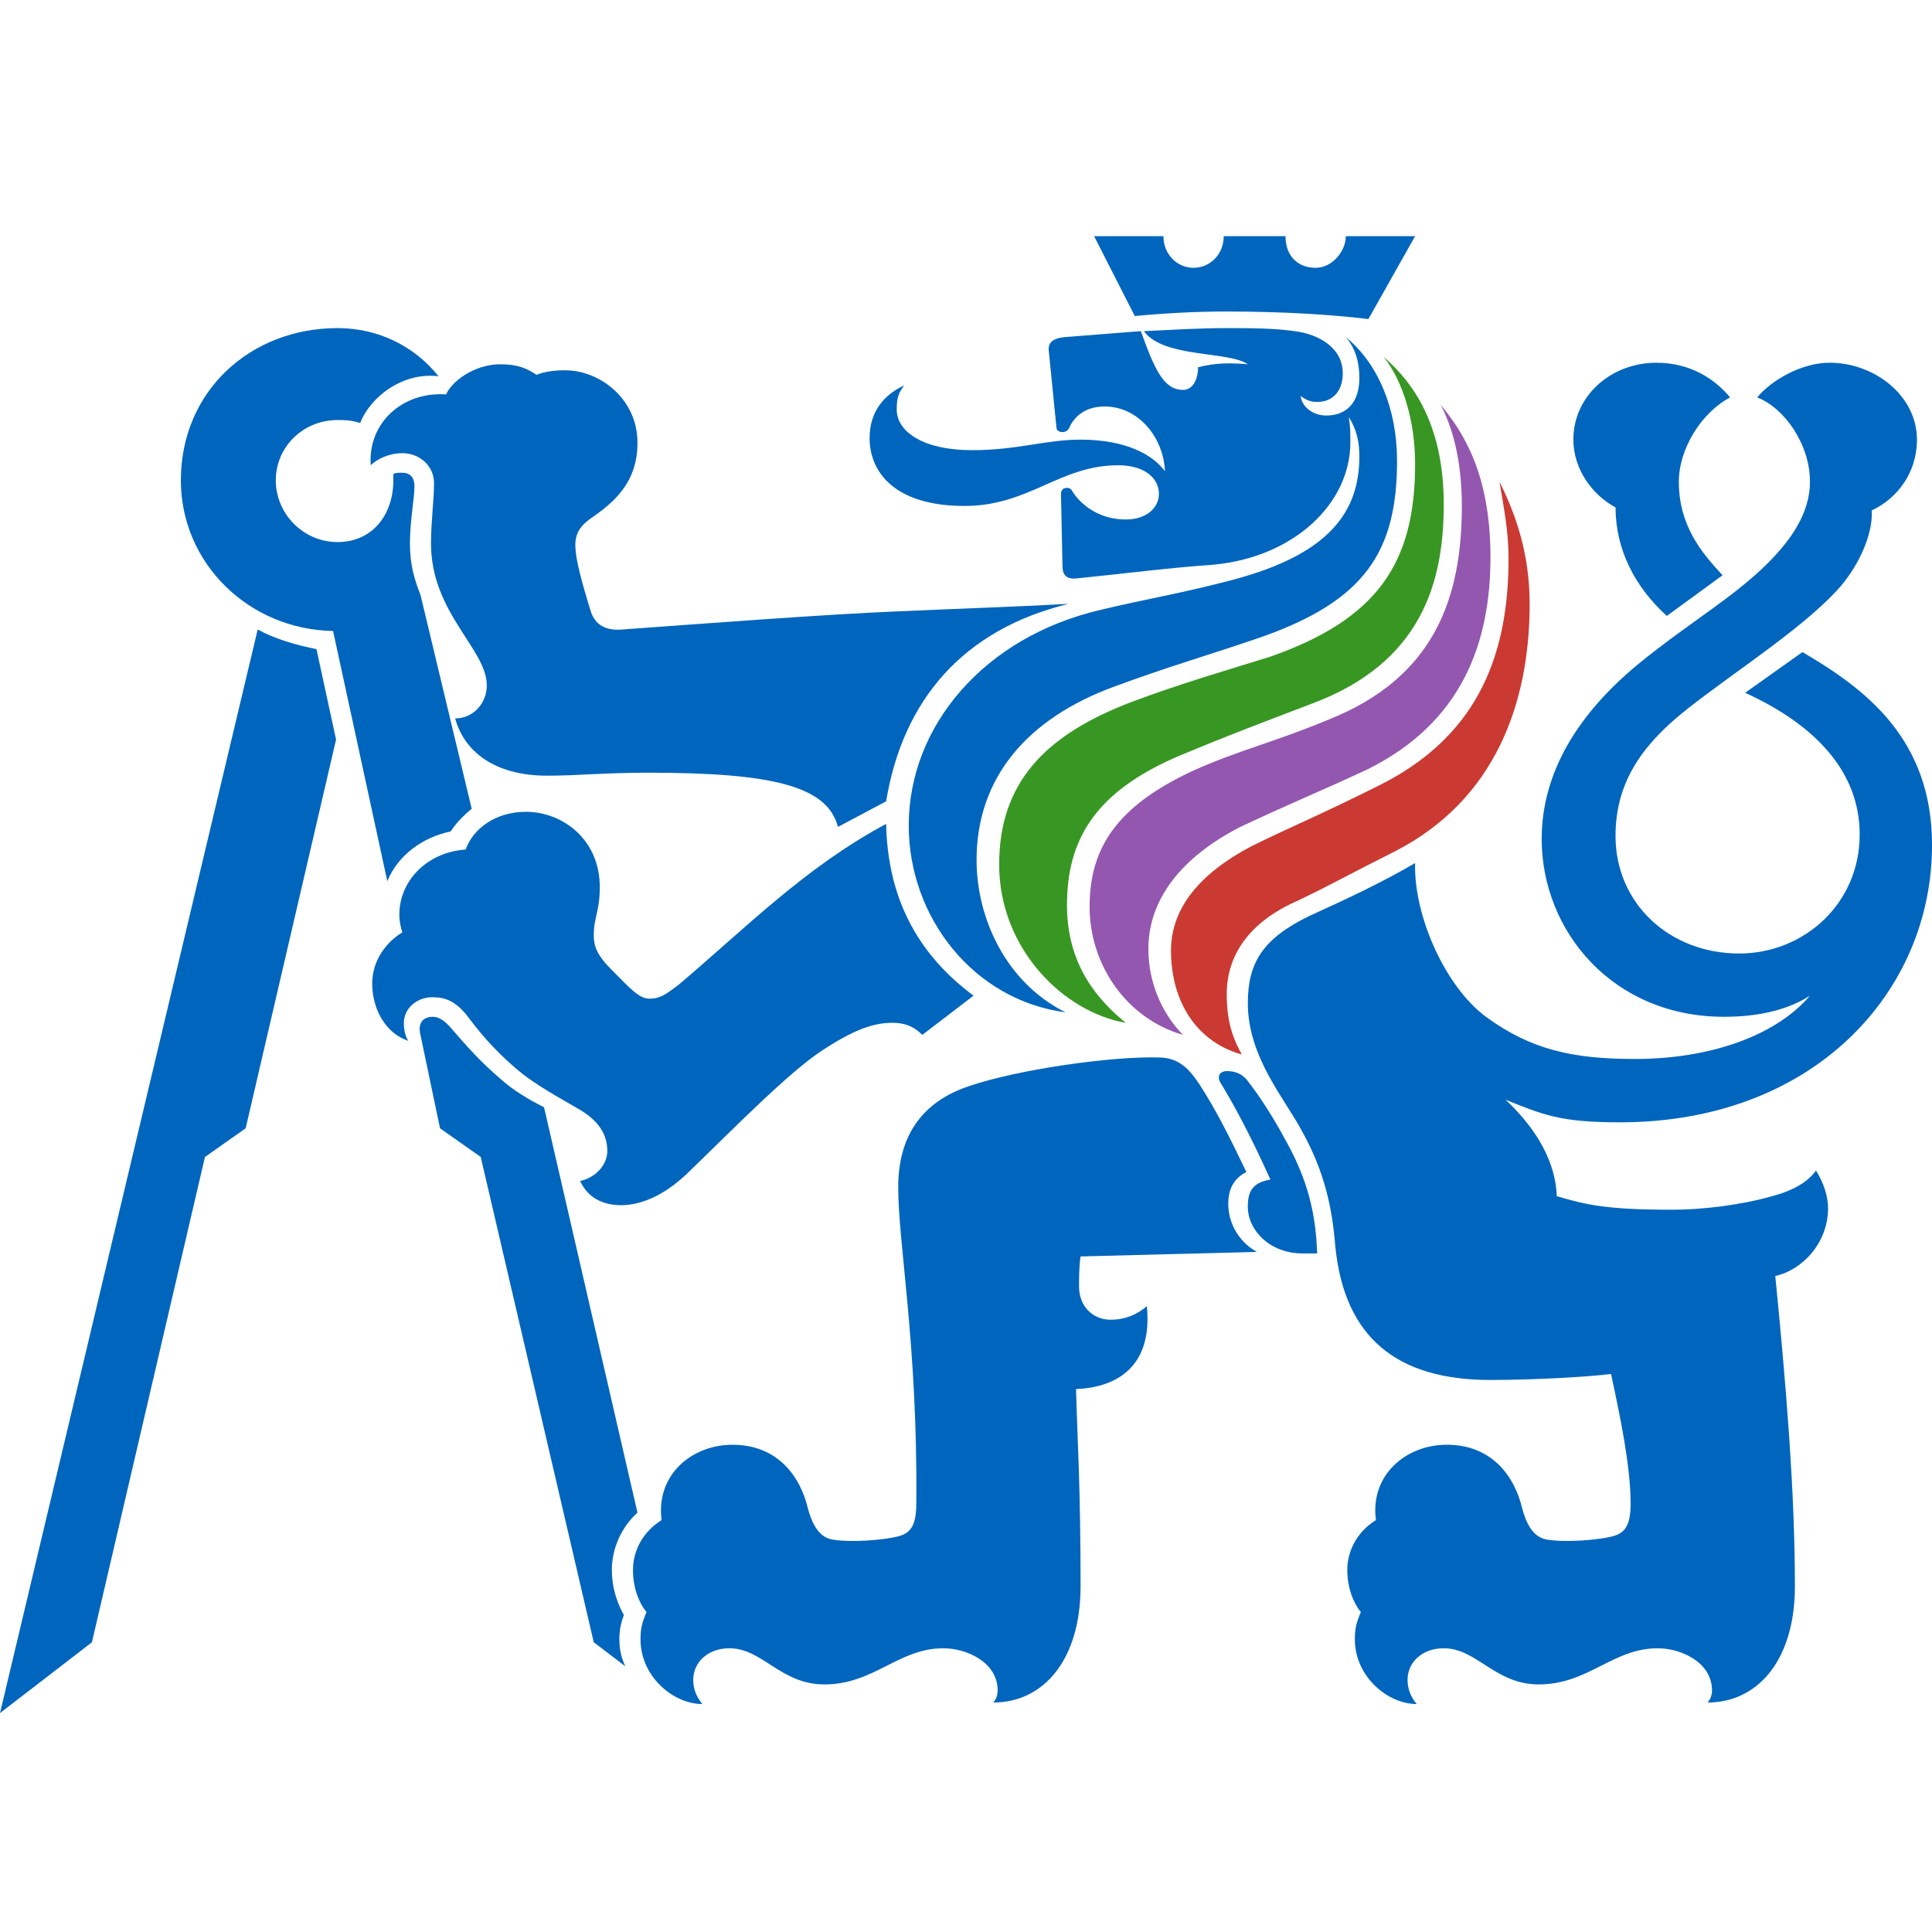
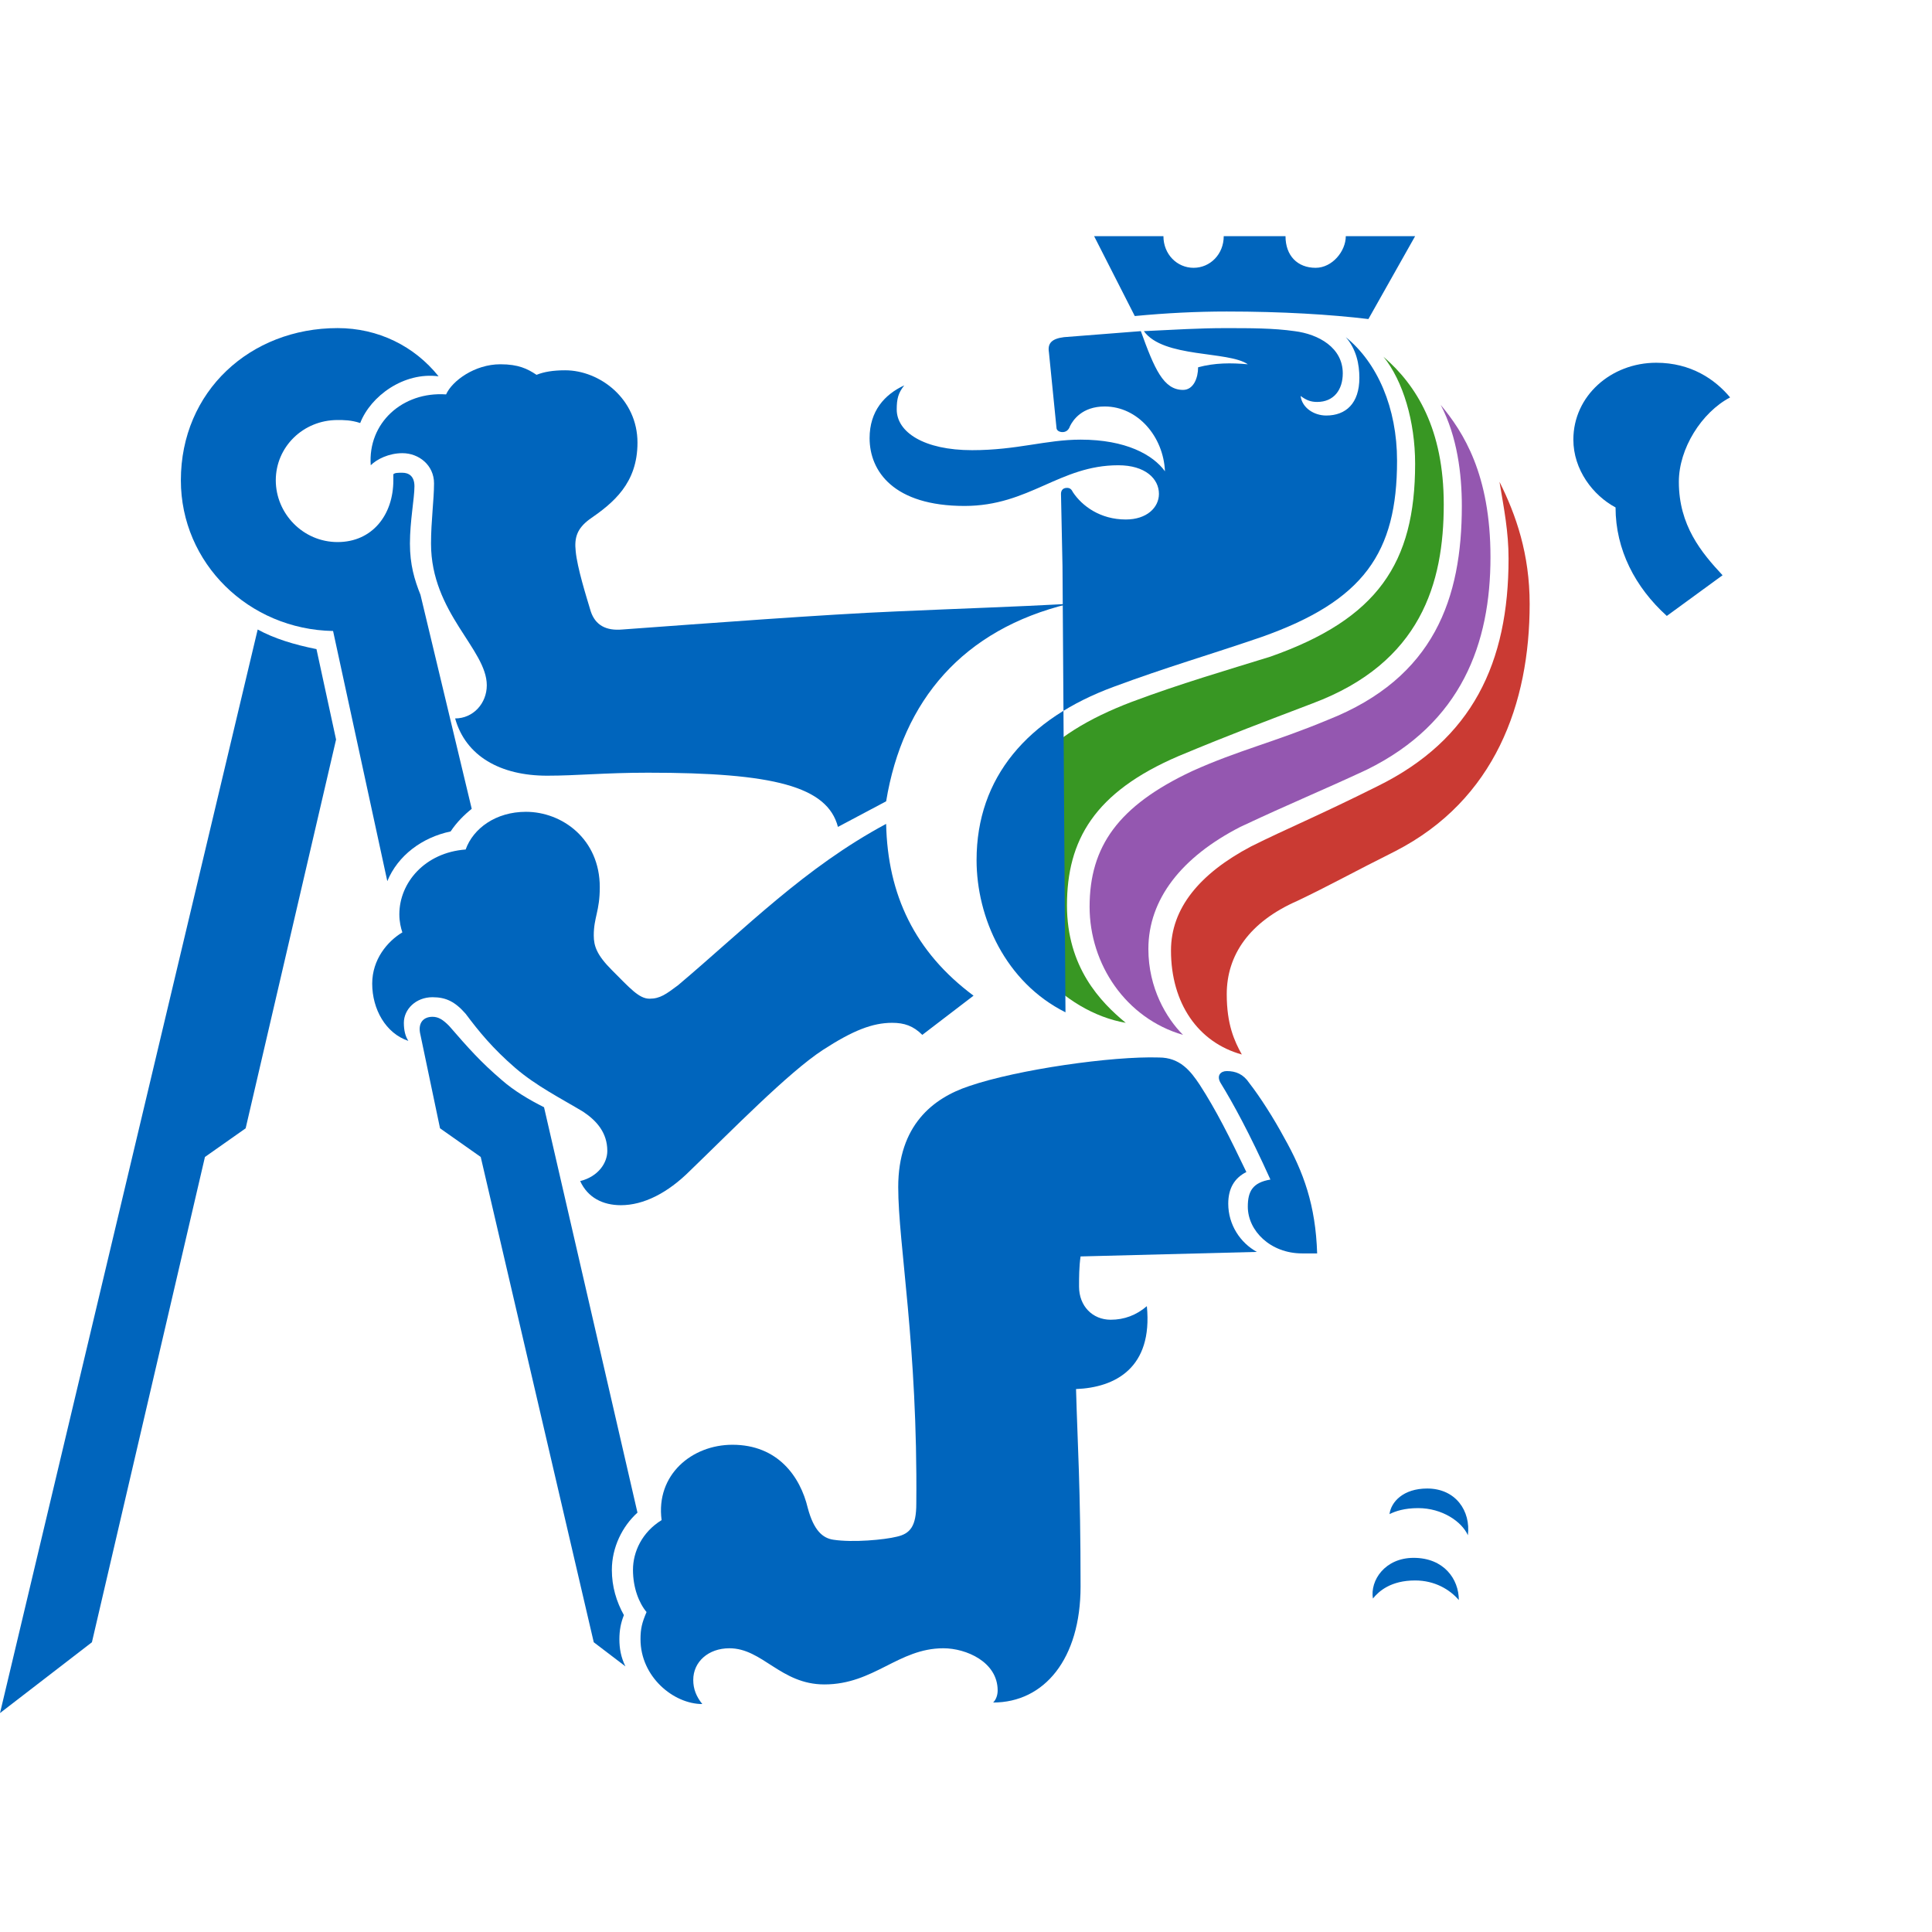
<svg xmlns="http://www.w3.org/2000/svg" xmlns:ns1="http://sodipodi.sourceforge.net/DTD/sodipodi-0.dtd" xmlns:ns2="http://www.inkscape.org/namespaces/inkscape" version="1.1" id="Layer_1" x="0px" y="0px" width="600" height="600" viewBox="0 0 600 600" enable-background="new 0 0 141.73 141.73" xml:space="preserve" ns1:docname="CTU-logo.svg" ns2:version="0.92.5 (2060ec1f9f, 2020-04-08)">
  <defs id="defs9">
	
</defs>
  <ns1:namedview pagecolor="#ffffff" bordercolor="#666666" borderopacity="1" objecttolerance="10" gridtolerance="10" guidetolerance="10" ns2:pageopacity="0" ns2:pageshadow="2" ns2:window-width="1920" ns2:window-height="976" id="namedview7" showgrid="false" ns2:zoom="0.832569" ns2:cx="120.08083" ns2:cy="155.51382" ns2:window-x="0" ns2:window-y="27" ns2:window-maximized="1" ns2:current-layer="Layer_1" fit-margin-top="0" fit-margin-left="0" fit-margin-right="0" fit-margin-bottom="0" />
  <g id="g855" transform="matrix(4.77,0,0,4.77,-30.303,-101.886)">
    <path id="path861" d="m 114.873,61.461 3.63,-2.649 c -1.373,-1.472 -2.846,-3.238 -2.846,-6.083 0,-2.159 1.473,-4.513 3.337,-5.495 -0.981,-1.178 -2.551,-2.257 -4.809,-2.257 -2.942,0 -5.396,2.159 -5.396,5.004 0,1.962 1.276,3.63 2.747,4.416 0,2.747 1.276,5.2 3.337,7.064" style="fill:#0065bd" ns2:connector-curvature="0" />
    <path id="path859" d="m 95.445,42.132 3.042,-5.397 h -4.514 c 0,0.981 -0.883,2.061 -1.964,2.061 -1.177,0 -1.961,-0.785 -1.961,-2.061 h -4.022 c 0,1.178 -0.884,2.061 -1.963,2.061 -1.078,0 -1.963,-0.882 -1.963,-2.061 h -4.513 l 2.648,5.201 c 2.061,-0.196 4.023,-0.295 5.985,-0.295 3.633,0 6.772,0.196 9.225,0.491" style="fill:#0065bd" ns2:connector-curvature="0" />
    <path id="path857" d="m 87.204,90.015 c -0.491,-0.885 -0.982,-1.964 -0.982,-3.926 0,-2.552 1.472,-4.709 4.611,-6.083 2.062,-0.982 3.631,-1.864 6.379,-3.238 6.476,-3.337 8.732,-9.615 8.732,-16.09 0,-3.239 -0.883,-5.79 -1.964,-7.948 0.295,1.766 0.59,3.238 0.59,5.004 0,6.77 -2.354,11.774 -8.536,14.815 -3.926,1.962 -5.887,2.748 -8.243,3.926 -3.335,1.765 -5.199,4.021 -5.199,6.768 0,3.435 1.765,5.985 4.612,6.772" style="fill:#ca3a33;fill-opacity:1" ns2:connector-curvature="0" />
    <path id="path855" d="m 83.376,88.738 c -1.079,-1.08 -2.256,-3.042 -2.256,-5.594 0,-3.236 2.158,-5.985 5.985,-7.947 3.336,-1.569 5.298,-2.354 8.241,-3.729 6.182,-3.042 8.047,-8.241 8.047,-13.834 0,-5.396 -1.768,-8.145 -3.239,-9.91 1.08,2.061 1.374,4.514 1.374,6.574 0,5.985 -1.767,11.185 -8.731,13.933 -3.533,1.472 -5.79,1.962 -8.832,3.335 -4.808,2.259 -6.672,4.908 -6.672,8.832 0,3.729 2.354,7.26 6.083,8.34" style="fill:#9457b0;fill-opacity:1" ns2:connector-curvature="0" />
    <path id="path853" d="m 79.647,87.953 c -1.668,-1.374 -3.827,-3.629 -3.827,-7.652 0,-4.221 1.768,-7.36 7.263,-9.714 3.531,-1.472 5.396,-2.159 8.731,-3.434 7.065,-2.649 8.537,-7.85 8.537,-12.951 0,-4.907 -1.767,-7.752 -3.926,-9.617 1.276,1.57 2.062,4.22 2.062,6.967 0,6.476 -2.453,10.105 -9.42,12.559 -2.846,0.884 -5.887,1.767 -9.026,2.944 -5.692,2.159 -8.636,5.299 -8.636,10.597 0,5.493 4.22,9.616 8.242,10.301" style="fill:#389723;fill-opacity:1" ns2:connector-curvature="0" />
-     <path id="path851" d="m 75.723,87.268 c -3.924,-1.964 -5.789,-6.183 -5.789,-9.911 0,-5.397 3.336,-9.223 8.928,-11.283 3.435,-1.276 6.183,-2.061 9.616,-3.238 6.673,-2.355 8.832,-5.496 8.832,-11.48 0,-3.434 -1.276,-6.378 -3.337,-8.046 0.688,0.786 0.884,1.767 0.884,2.65 0,1.667 -0.884,2.453 -2.159,2.453 -0.785,0 -1.57,-0.491 -1.668,-1.275 0.393,0.294 0.687,0.391 1.078,0.391 1.081,0 1.668,-0.784 1.668,-1.863 0,-1.668 -1.569,-2.551 -3.139,-2.747 -1.374,-0.196 -2.847,-0.196 -4.515,-0.196 -1.667,0 -3.237,0.098 -5.297,0.196 1.274,1.765 5.493,1.275 6.77,2.158 -1.079,-0.099 -2.158,-0.099 -3.238,0.196 0,0.687 -0.294,1.472 -0.981,1.472 -1.275,0 -1.863,-1.374 -2.747,-3.826 l -5.004,0.392 c -0.784,0.098 -1.079,0.392 -0.981,0.982 l 0.491,4.905 c 0,0.197 0.196,0.294 0.393,0.294 0.195,0 0.392,-0.098 0.49,-0.392 0.195,-0.392 0.785,-1.276 2.257,-1.276 2.158,0 3.826,1.963 3.924,4.22 -0.783,-1.08 -2.551,-2.061 -5.493,-2.061 -2.258,0 -4.121,0.686 -7.065,0.686 -3.14,0 -4.906,-1.177 -4.906,-2.649 0,-0.687 0.098,-1.079 0.491,-1.57 -1.276,0.589 -2.257,1.668 -2.257,3.435 0,2.158 1.57,4.415 6.182,4.415 4.22,0 6.182,-2.649 10.008,-2.649 1.767,0 2.648,0.883 2.648,1.863 0,0.884 -0.784,1.668 -2.158,1.668 -1.668,0 -2.845,-0.882 -3.435,-1.766 -0.098,-0.195 -0.195,-0.293 -0.393,-0.293 -0.293,0 -0.391,0.196 -0.391,0.391 l 0.098,4.711 c 0,0.588 0.293,0.883 0.98,0.786 2.944,-0.295 5.985,-0.688 8.832,-0.884 5.298,-0.49 8.928,-4.022 8.928,-7.947 0,-0.589 0,-1.08 -0.099,-1.668 0.492,0.785 0.688,1.571 0.688,2.552 0,3.631 -1.963,6.377 -8.243,8.046 -3.336,0.882 -5.788,1.275 -8.635,1.962 -7.555,1.767 -12.461,7.555 -12.461,14.031 0,5.982 4.22,11.378 10.205,12.165" style="fill:#0065bd" ns2:connector-curvature="0" />
+     <path id="path851" d="m 75.723,87.268 c -3.924,-1.964 -5.789,-6.183 -5.789,-9.911 0,-5.397 3.336,-9.223 8.928,-11.283 3.435,-1.276 6.183,-2.061 9.616,-3.238 6.673,-2.355 8.832,-5.496 8.832,-11.48 0,-3.434 -1.276,-6.378 -3.337,-8.046 0.688,0.786 0.884,1.767 0.884,2.65 0,1.667 -0.884,2.453 -2.159,2.453 -0.785,0 -1.57,-0.491 -1.668,-1.275 0.393,0.294 0.687,0.391 1.078,0.391 1.081,0 1.668,-0.784 1.668,-1.863 0,-1.668 -1.569,-2.551 -3.139,-2.747 -1.374,-0.196 -2.847,-0.196 -4.515,-0.196 -1.667,0 -3.237,0.098 -5.297,0.196 1.274,1.765 5.493,1.275 6.77,2.158 -1.079,-0.099 -2.158,-0.099 -3.238,0.196 0,0.687 -0.294,1.472 -0.981,1.472 -1.275,0 -1.863,-1.374 -2.747,-3.826 l -5.004,0.392 c -0.784,0.098 -1.079,0.392 -0.981,0.982 l 0.491,4.905 c 0,0.197 0.196,0.294 0.393,0.294 0.195,0 0.392,-0.098 0.49,-0.392 0.195,-0.392 0.785,-1.276 2.257,-1.276 2.158,0 3.826,1.963 3.924,4.22 -0.783,-1.08 -2.551,-2.061 -5.493,-2.061 -2.258,0 -4.121,0.686 -7.065,0.686 -3.14,0 -4.906,-1.177 -4.906,-2.649 0,-0.687 0.098,-1.079 0.491,-1.57 -1.276,0.589 -2.257,1.668 -2.257,3.435 0,2.158 1.57,4.415 6.182,4.415 4.22,0 6.182,-2.649 10.008,-2.649 1.767,0 2.648,0.883 2.648,1.863 0,0.884 -0.784,1.668 -2.158,1.668 -1.668,0 -2.845,-0.882 -3.435,-1.766 -0.098,-0.195 -0.195,-0.293 -0.393,-0.293 -0.293,0 -0.391,0.196 -0.391,0.391 l 0.098,4.711 " style="fill:#0065bd" ns2:connector-curvature="0" />
    <path id="path849" d="m 42.854,51.846 c 0.393,-0.883 0.49,-1.668 0.49,-2.257 0,-1.275 -0.588,-2.453 -1.178,-2.944 1.472,0 2.747,1.08 2.747,2.551 0,1.374 -0.882,2.257 -2.059,2.65" style="fill:#0065bd" ns2:connector-curvature="0" />
    <path id="path847" d="m 60.908,75.197 3.139,-1.667 c 1.08,-6.575 5.004,-11.186 11.872,-12.853 -3.63,0.195 -6.77,0.293 -11.185,0.489 -4.71,0.197 -12.461,0.786 -17.858,1.178 -1.079,0.098 -1.766,-0.293 -2.061,-1.178 -0.293,-0.98 -0.882,-2.845 -0.981,-3.924 -0.098,-0.883 0.099,-1.472 0.884,-2.061 1.569,-1.079 3.139,-2.354 3.139,-5.003 0,-2.846 -2.453,-4.71 -4.709,-4.71 -0.786,0 -1.374,0.099 -1.864,0.295 -0.589,-0.393 -1.177,-0.687 -2.356,-0.687 -1.667,0 -3.139,1.079 -3.532,1.962 -2.845,-0.196 -5.102,1.865 -4.906,4.612 0.393,-0.392 1.177,-0.786 2.061,-0.786 1.079,0 2.06,0.786 2.06,1.963 0,1.08 -0.196,2.453 -0.196,3.925 0,4.514 3.631,6.869 3.631,9.223 0,1.178 -0.883,2.159 -2.061,2.159 0.687,2.453 2.943,3.728 5.985,3.728 1.963,0 3.729,-0.195 6.574,-0.195 8.144,-0.001 11.676,0.882 12.364,3.53" style="fill:#0065bd" ns2:connector-curvature="0" />
    <path id="path845" d="m 91.128,102.965 h 0.98 c -0.099,-3.139 -0.882,-5.298 -2.158,-7.555 -0.687,-1.274 -1.569,-2.649 -2.257,-3.533 -0.392,-0.588 -0.882,-0.783 -1.472,-0.783 -0.393,0 -0.687,0.293 -0.393,0.783 0.785,1.276 1.864,3.238 3.238,6.28 -1.178,0.197 -1.472,0.786 -1.472,1.767 0.002,1.569 1.473,3.041 3.534,3.041" style="fill:#0065bd" ns2:connector-curvature="0" />
-     <path id="path843" d="m 39.026,52.238 c 0.098,-2.748 -1.079,-4.22 -2.747,-4.906 0.294,-0.098 0.687,-0.294 1.275,-0.294 1.276,0 2.65,1.08 2.65,2.748 10e-4,0.881 -0.294,1.863 -1.178,2.452" style="fill:#0065bd" ns2:connector-curvature="0" />
    <path id="path841" d="m 101.921,121.313 c -0.393,-0.883 -1.668,-1.765 -3.237,-1.765 -0.884,0 -1.472,0.195 -1.865,0.391 0.099,-0.785 0.884,-1.667 2.454,-1.667 1.864,0 2.845,1.472 2.648,3.041" style="fill:#0065bd" ns2:connector-curvature="0" />
    <path id="path839" d="m 101.332,125.534 c -0.588,-0.688 -1.57,-1.276 -2.845,-1.276 -1.57,0 -2.354,0.687 -2.748,1.177 -0.196,-1.177 0.785,-2.649 2.649,-2.649 1.964,-0.001 2.944,1.374 2.944,2.748" style="fill:#0065bd" ns2:connector-curvature="0" />
    <path id="path837" d="m 31.569,78.729 c 0.688,-1.668 2.257,-2.845 4.122,-3.237 0.392,-0.59 0.882,-1.079 1.374,-1.472 L 33.729,60.087 c -0.393,-0.981 -0.687,-1.963 -0.687,-3.336 0,-1.472 0.294,-2.944 0.294,-3.729 0,-0.687 -0.393,-0.883 -0.785,-0.883 -0.294,0 -0.491,0 -0.589,0.099 v 0.392 c 0,2.257 -1.374,4.022 -3.63,4.022 -2.257,0 -4.024,-1.863 -4.024,-4.022 0,-2.159 1.767,-3.924 4.024,-3.924 0.392,0 0.883,0 1.472,0.196 0.686,-1.767 2.845,-3.336 5.102,-3.042 -1.57,-1.962 -3.924,-3.139 -6.573,-3.139 -5.692,0 -10.205,4.12 -10.205,9.909 0,5.397 4.415,9.714 9.91,9.812 z" style="fill:#0065bd" ns2:connector-curvature="0" />
    <path id="path835" d="m 46.778,99.826 c 1.472,0 3.042,-0.785 4.514,-2.257 2.649,-2.552 6.378,-6.378 8.634,-7.85 1.963,-1.274 3.238,-1.767 4.513,-1.767 0.786,0 1.374,0.197 1.962,0.785 l 3.336,-2.552 C 65.911,83.34 64.144,79.612 64.046,75 c -5.298,2.845 -9.125,6.769 -13.54,10.499 -0.786,0.588 -1.178,0.883 -1.865,0.883 -0.687,0 -1.275,-0.688 -2.452,-1.864 -0.982,-0.982 -1.178,-1.57 -1.178,-2.257 0,-1.178 0.392,-1.57 0.392,-3.14 0,-3.141 -2.452,-4.907 -4.808,-4.907 -1.962,0 -3.434,1.081 -3.925,2.454 -2.649,0.196 -4.317,2.158 -4.317,4.218 0,0.492 0.098,0.883 0.196,1.178 -0.982,0.59 -1.963,1.767 -1.963,3.336 0,1.669 0.883,3.239 2.354,3.729 -0.195,-0.295 -0.293,-0.685 -0.293,-1.177 0,-0.883 0.785,-1.667 1.863,-1.667 0.884,0 1.472,0.293 2.159,1.077 0.883,1.18 1.767,2.259 3.238,3.533 1.374,1.178 2.944,1.962 4.416,2.847 0.883,0.588 1.57,1.372 1.57,2.55 0,0.786 -0.589,1.669 -1.766,1.964 0.493,1.078 1.474,1.57 2.651,1.57" style="fill:#0065bd" ns2:connector-curvature="0" />
    <path id="path833" d="m 41.186,80.692 c -0.099,-1.963 -1.57,-3.533 -3.435,-3.925 0.295,-0.195 0.786,-0.49 1.57,-0.49 1.374,0 2.454,1.177 2.454,2.452 -10e-4,0.982 -0.296,1.472 -0.589,1.963" style="fill:#0065bd" ns2:connector-curvature="0" />
    <path id="path831" d="m 52.077,132.304 c -0.393,-0.491 -0.589,-0.981 -0.589,-1.571 0,-1.177 0.98,-2.06 2.354,-2.06 2.159,0 3.336,2.354 6.182,2.354 3.238,0 4.808,-2.354 7.752,-2.354 1.472,0 3.531,0.883 3.531,2.747 0,0.295 -0.098,0.59 -0.293,0.785 3.334,0 5.691,-2.845 5.691,-7.556 0,-6.572 -0.197,-9.224 -0.295,-12.853 2.551,-0.098 5.005,-1.374 4.611,-5.396 -0.688,0.588 -1.472,0.883 -2.354,0.883 -1.178,0 -2.061,-0.883 -2.061,-2.159 0,-0.589 0,-1.276 0.099,-1.962 l 11.479,-0.295 c -1.078,-0.589 -1.864,-1.767 -1.864,-3.139 0,-0.982 0.394,-1.669 1.179,-2.062 -1.08,-2.257 -1.963,-4.023 -3.042,-5.69 -0.589,-0.883 -1.275,-1.767 -2.65,-1.767 -3.041,-0.098 -9.222,0.784 -12.362,1.864 -2.355,0.784 -4.612,2.551 -4.612,6.574 0,3.728 1.276,10.302 1.177,20.605 0,1.472 -0.393,1.962 -1.275,2.157 -0.785,0.197 -2.845,0.393 -4.121,0.197 -0.687,-0.098 -1.275,-0.588 -1.668,-2.06 -0.491,-2.062 -1.962,-4.123 -4.906,-4.123 -2.649,0 -5.003,1.964 -4.612,4.906 -1.275,0.786 -1.864,2.062 -1.864,3.238 0,1.176 0.392,2.159 0.883,2.748 -0.294,0.688 -0.393,1.078 -0.393,1.766 -0.001,2.456 2.158,4.223 4.023,4.223" style="fill:#0065bd" ns2:connector-curvature="0" />
    <path id="path829" d="m 38.242,83.342 c -0.589,-1.177 -1.864,-1.864 -3.336,-1.864 -0.588,0 -1.079,0.098 -1.472,0.195 0.196,-0.785 1.079,-1.472 2.355,-1.472 1.667,0 2.747,1.277 2.453,3.141" style="fill:#0065bd" ns2:connector-curvature="0" />
    <path id="path827" d="m 55.412,121.313 c -0.392,-0.883 -1.668,-1.765 -3.238,-1.765 -0.883,0 -1.472,0.195 -1.864,0.391 0.099,-0.785 0.883,-1.667 2.453,-1.667 1.864,0 2.845,1.472 2.649,3.041" style="fill:#0065bd" ns2:connector-curvature="0" />
    <path id="path825" d="m 47.072,129.851 c -0.294,-0.59 -0.393,-1.178 -0.393,-1.767 0,-0.588 0.098,-1.078 0.294,-1.57 -0.491,-0.882 -0.784,-1.864 -0.784,-2.943 0,-1.472 0.686,-2.845 1.667,-3.729 L 41.773,93.448 c -0.982,-0.49 -1.963,-1.079 -2.748,-1.767 -1.374,-1.177 -2.158,-2.06 -3.434,-3.531 -0.392,-0.395 -0.687,-0.59 -1.08,-0.59 -0.588,0 -0.98,0.393 -0.784,1.178 l 1.275,6.082 2.649,1.865 7.359,31.596 z" style="fill:#0065bd" ns2:connector-curvature="0" />
    <path id="path823" d="m 54.824,125.534 c -0.589,-0.688 -1.57,-1.276 -2.845,-1.276 -1.57,0 -2.356,0.687 -2.749,1.177 -0.195,-1.177 0.786,-2.649 2.65,-2.649 1.962,-0.001 2.944,1.374 2.944,2.748" style="fill:#0065bd" ns2:connector-curvature="0" />
    <path id="path821" d="m 6.353,132.892 5.984,-4.61 7.359,-31.596 2.65,-1.865 5.887,-25.312 -1.276,-5.888 C 25.485,63.326 24.209,62.934 23.13,62.345 Z" style="fill:#0065bd" ns2:connector-curvature="0" />
-     <path id="path2" d="m 98.585,132.304 c -0.393,-0.491 -0.59,-0.981 -0.59,-1.571 0,-1.177 0.982,-2.06 2.356,-2.06 2.158,0 3.336,2.354 6.182,2.354 3.237,0 4.808,-2.354 7.751,-2.354 1.472,0 3.532,0.883 3.532,2.747 0,0.295 -0.099,0.59 -0.295,0.785 3.337,0 5.692,-2.845 5.692,-7.556 0,-6.279 -0.589,-13.245 -1.277,-20.212 1.767,-0.393 3.436,-2.159 3.436,-4.416 0,-0.785 -0.294,-1.667 -0.786,-2.452 -0.49,0.688 -1.372,1.274 -2.845,1.667 -2.061,0.59 -4.611,0.885 -6.476,0.885 -4.219,0 -5.594,-0.295 -7.556,-0.885 -0.099,-2.648 -1.766,-4.807 -3.336,-6.278 2.453,0.98 3.532,1.472 7.457,1.472 12.56,0 20.311,-8.438 20.311,-18.055 0,-6.966 -4.415,-10.204 -8.438,-12.56 l -3.729,2.65 c 4.514,2.061 7.457,5.101 7.457,9.222 0,4.514 -3.63,7.752 -7.85,7.752 -4.513,0 -8.046,-3.238 -8.046,-7.654 0,-3.334 1.571,-5.787 4.515,-8.143 2.943,-2.355 7.456,-5.201 9.909,-7.85 1.276,-1.374 2.355,-3.532 2.257,-5.2 1.669,-0.786 2.944,-2.454 2.944,-4.612 0,-2.845 -2.747,-5.004 -5.691,-5.004 -1.767,0 -3.729,1.08 -4.71,2.257 1.767,0.687 3.436,3.042 3.436,5.495 0,2.061 -1.276,3.826 -2.749,5.298 -2.256,2.256 -5.2,3.925 -8.438,6.574 -3.925,3.239 -6.28,7.065 -6.28,11.381 0,5.985 4.612,11.578 11.872,11.578 2.356,0 4.221,-0.49 5.595,-1.374 -2.356,2.748 -6.771,4.121 -11.383,4.121 -4.023,0 -6.771,-0.588 -9.714,-2.747 -2.649,-1.962 -4.71,-6.573 -4.611,-10.009 -2.159,1.276 -4.711,2.454 -6.868,3.436 -3.042,1.473 -4.023,3.042 -4.023,5.69 0,3.532 2.453,6.28 3.532,8.34 1.472,2.649 1.963,5.004 2.159,7.458 0.588,5.985 4.023,8.731 10.106,8.731 2.746,0 6.377,-0.197 7.85,-0.393 0.588,2.749 1.275,5.985 1.275,8.439 0,1.472 -0.394,1.962 -1.275,2.157 -0.785,0.197 -2.847,0.393 -4.121,0.197 -0.688,-0.098 -1.276,-0.588 -1.669,-2.06 -0.49,-2.062 -1.962,-4.123 -4.905,-4.123 -2.65,0 -5.005,1.964 -4.612,4.906 -1.274,0.786 -1.864,2.062 -1.864,3.238 0,1.176 0.393,2.159 0.883,2.748 -0.293,0.688 -0.392,1.078 -0.392,1.766 -0.001,2.457 2.158,4.224 4.022,4.224" style="fill:#0065bd" ns2:connector-curvature="0" />
  </g>
</svg>